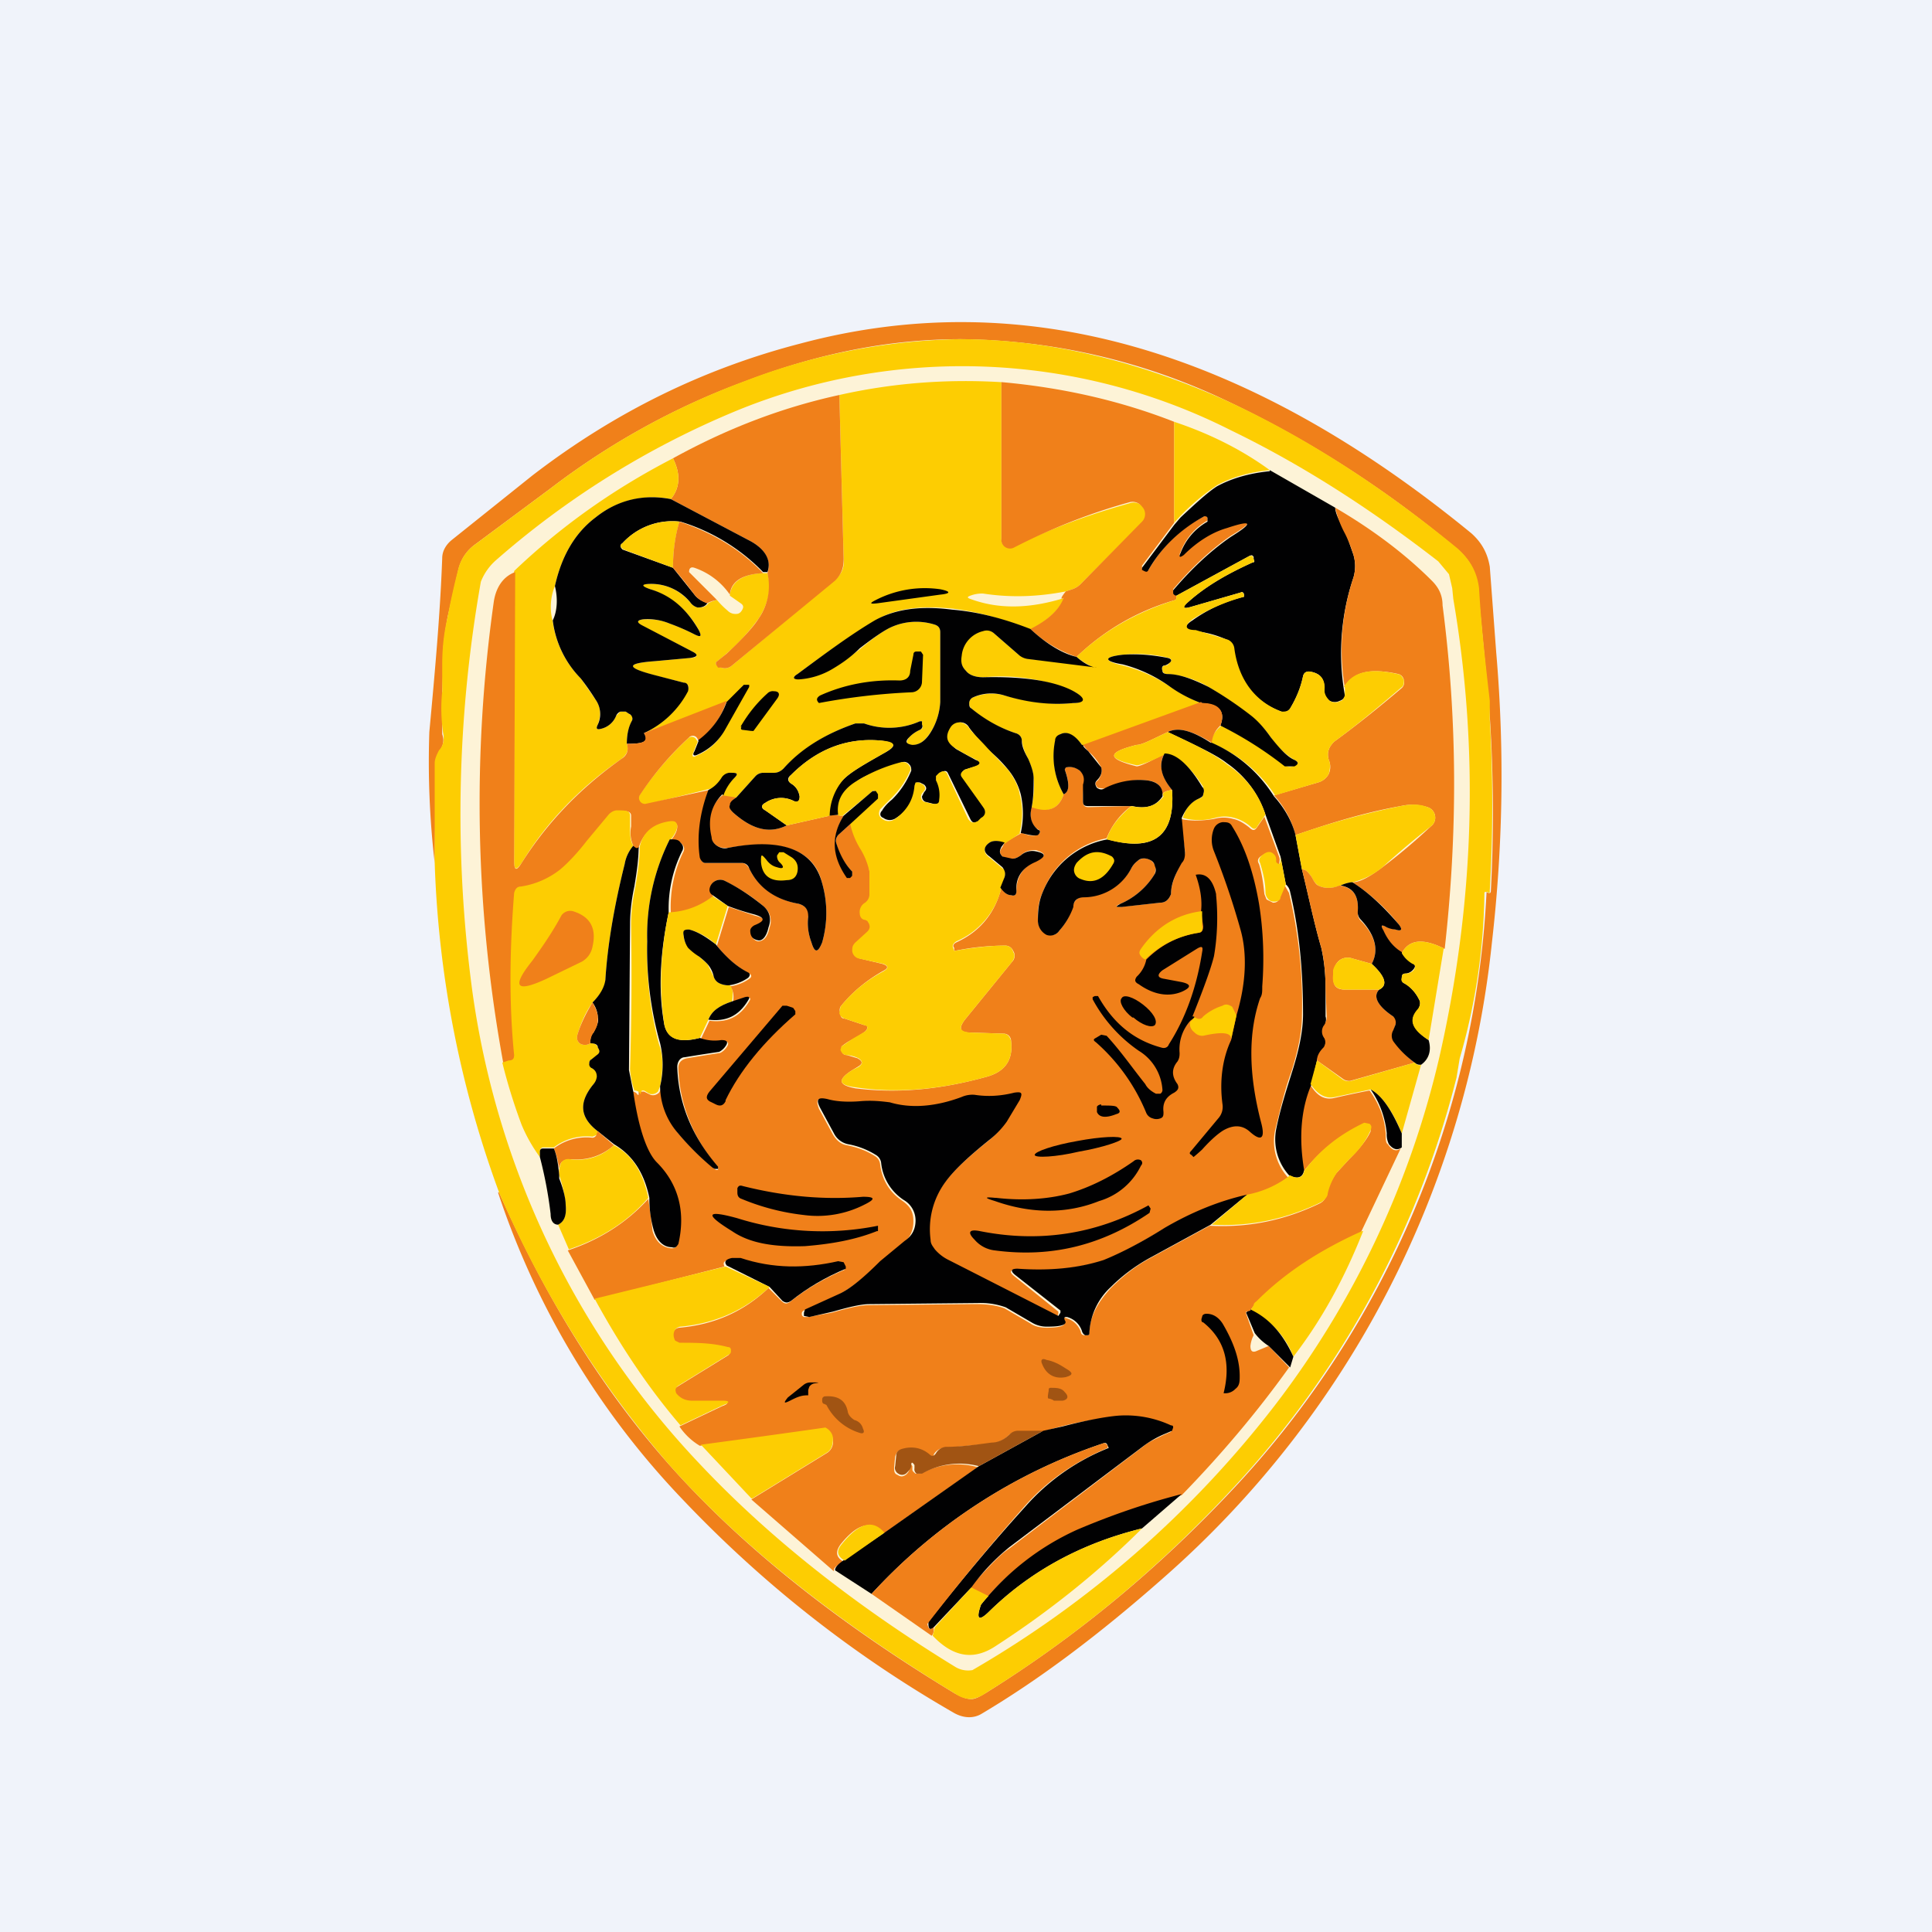
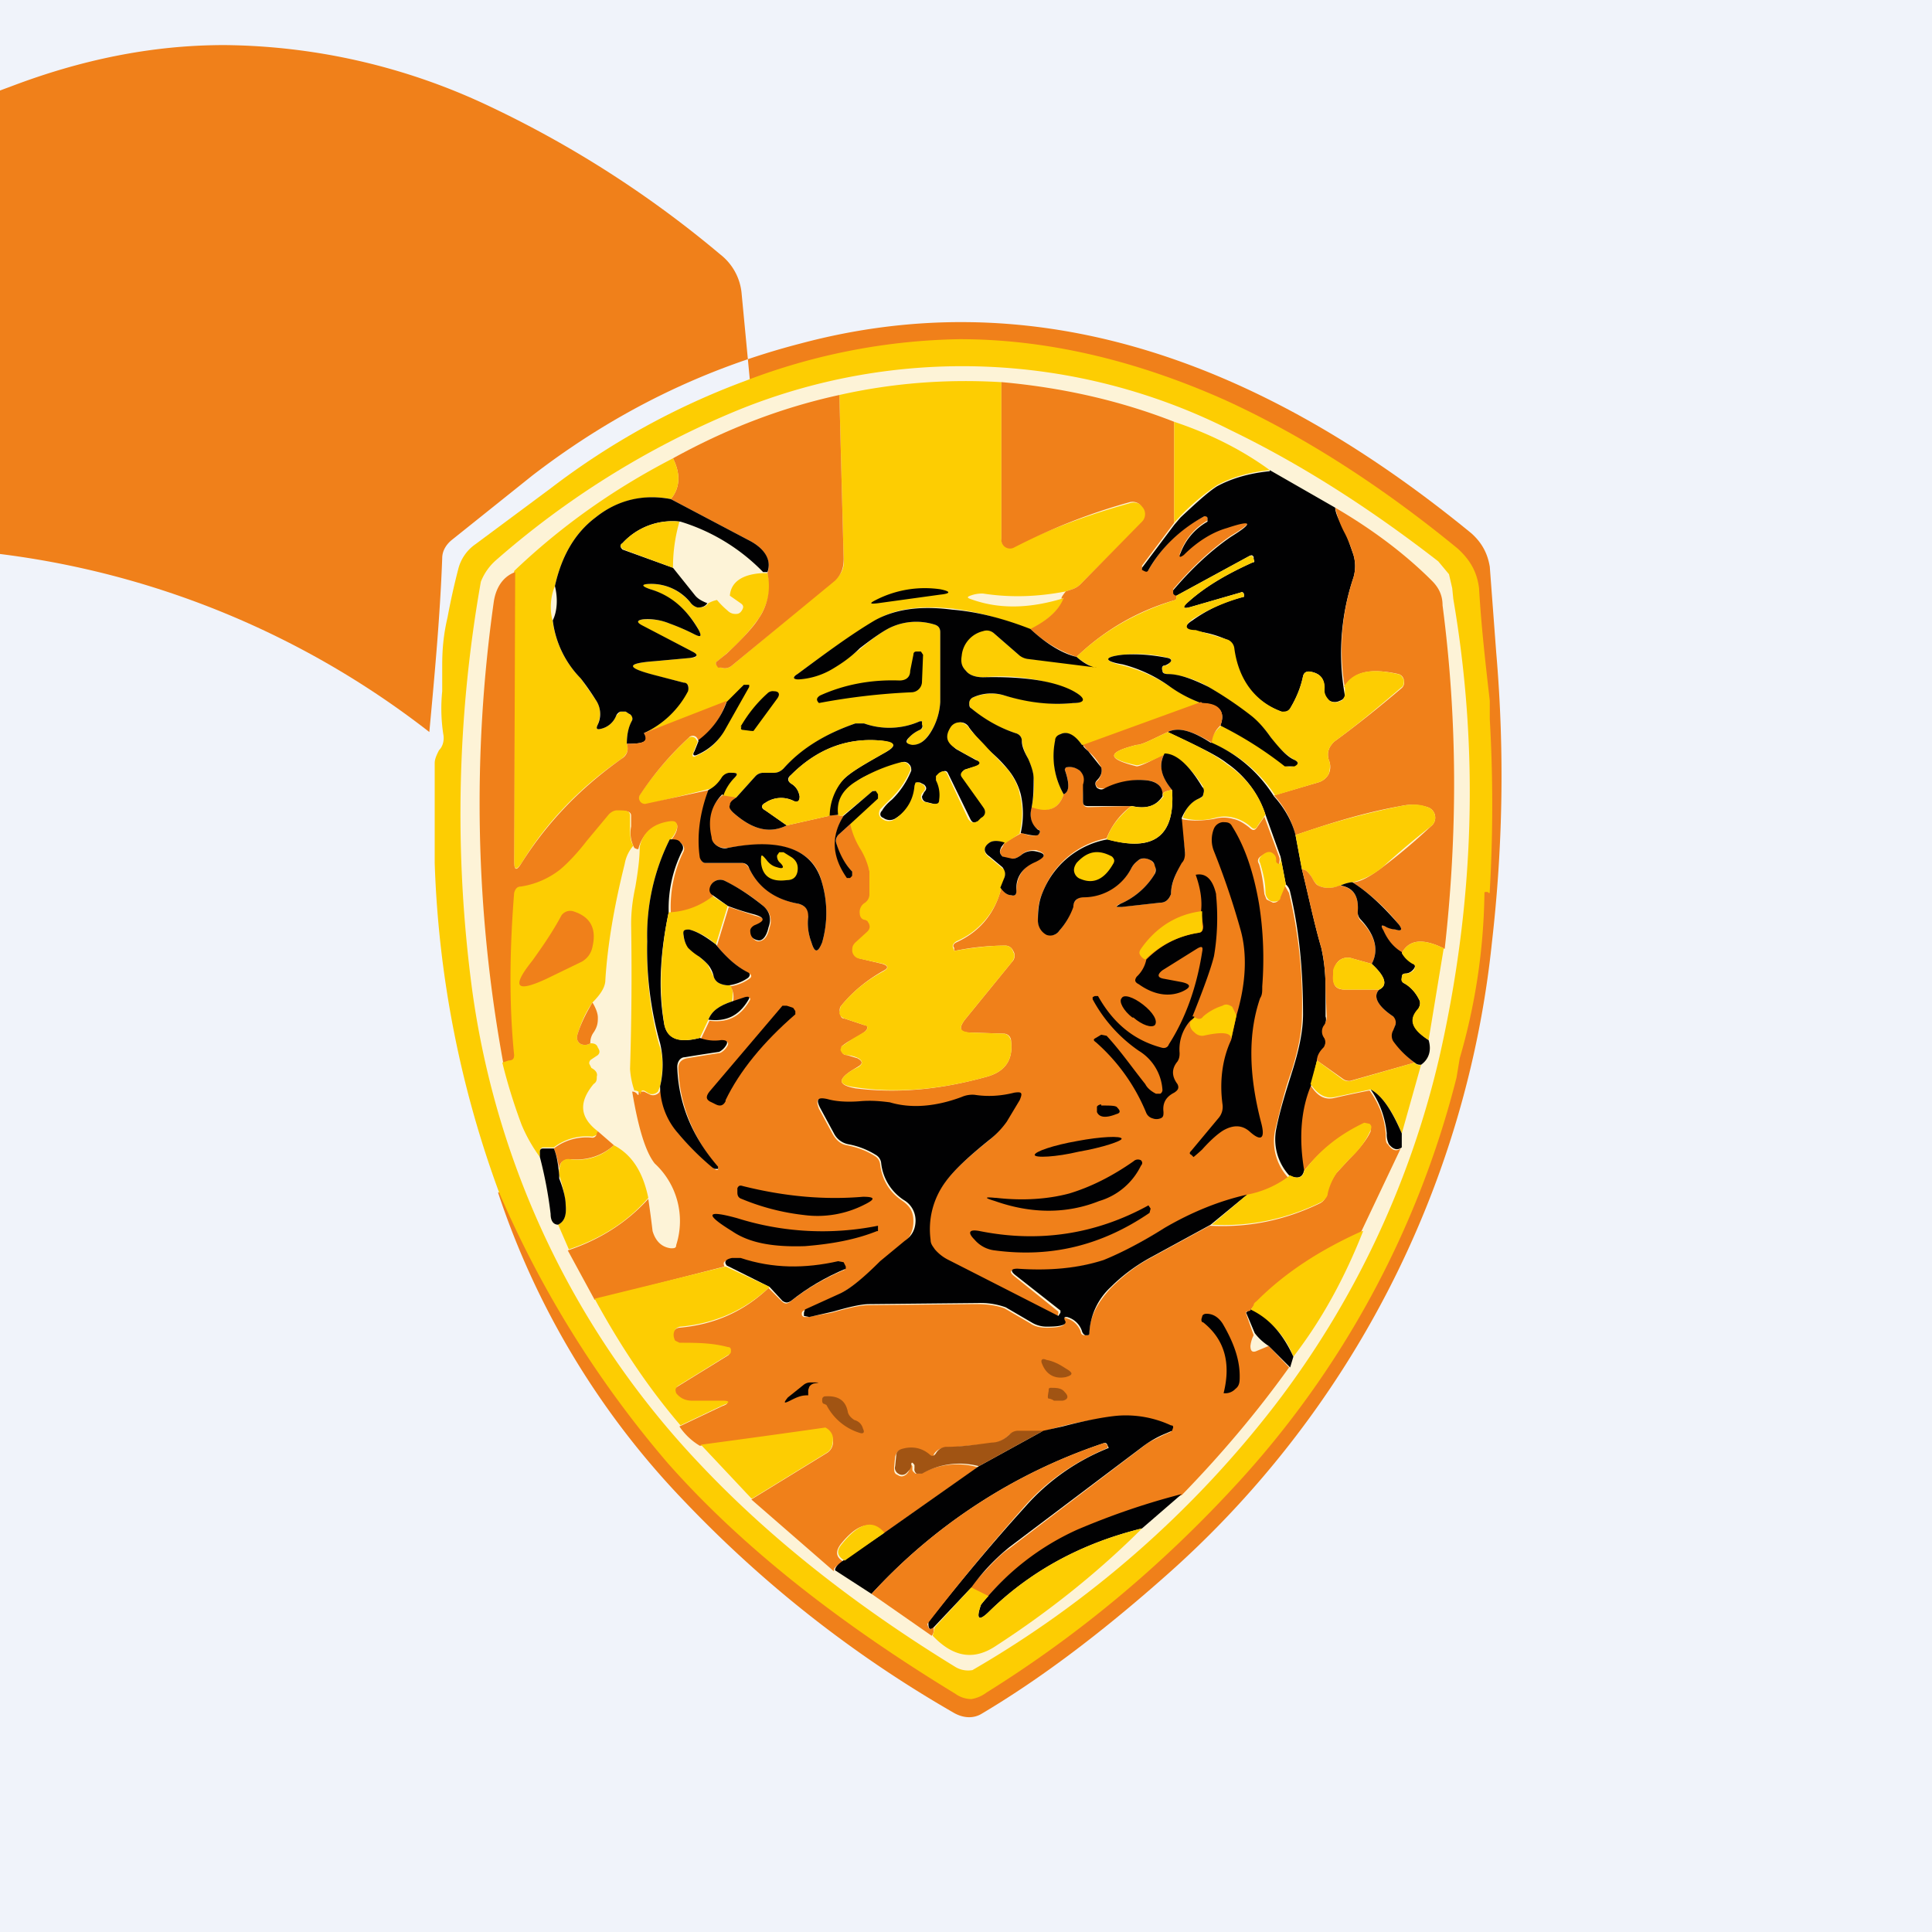
<svg xmlns="http://www.w3.org/2000/svg" width="18" height="18" viewBox="0 0 18 18">
  <path fill="#F0F3FA" d="M0 0h18v18H0z" />
-   <path d="M4.65 11.11c.44 1 .97 1.84 1.57 2.52.68.77 1.57 1.48 2.68 2.15.06.03.1.05.15.05.04 0 .09-.03.14-.06.85-.53 1.62-1.17 2.32-1.92a8.75 8.75 0 0 0 2.34-5.54c.03.02.04.01.04-.01a13.97 13.97 0 0 0-.02-1.77l-.1-1.05a.52.52 0 0 0-.2-.37 9.94 9.94 0 0 0-2.15-1.38 5.87 5.87 0 0 0-2.47-.57c-.66 0-1.32.13-2 .39-.66.24-1.27.58-1.82 1l-.7.52a.4.4 0 0 0-.16.24l-.1.44c-.03.17-.05.31-.04.45l-.01.24v.4c.02.06.01.1-.02.15a.18.18 0 0 0-.04.12l-.01.93A8.15 8.15 0 0 1 4 6.82c.05-.54.1-1.08.12-1.62 0-.07.04-.13.09-.17l.75-.6c.78-.6 1.61-1 2.5-1.23 2.06-.55 4.14.04 6.25 1.77.1.09.15.19.17.31l.06.8c.08.93.06 1.83-.04 2.7a9.13 9.13 0 0 1-3.06 5.92c-.6.53-1.16.95-1.7 1.27-.07.04-.16.04-.25-.01-.94-.54-1.78-1.2-2.53-1.99a7.58 7.58 0 0 1-1.72-2.86Z" fill="#F0801A" />
+   <path d="M4.65 11.11a8.75 8.75 0 0 0 2.34-5.54c.03.02.04.01.04-.01a13.97 13.97 0 0 0-.02-1.77l-.1-1.05a.52.52 0 0 0-.2-.37 9.94 9.94 0 0 0-2.15-1.38 5.87 5.87 0 0 0-2.47-.57c-.66 0-1.32.13-2 .39-.66.24-1.27.58-1.82 1l-.7.52a.4.4 0 0 0-.16.24l-.1.44c-.03.17-.05.31-.04.45l-.01.24v.4c.02.06.01.1-.02.15a.18.18 0 0 0-.04.12l-.01.93A8.15 8.15 0 0 1 4 6.82c.05-.54.1-1.08.12-1.62 0-.07.04-.13.09-.17l.75-.6c.78-.6 1.61-1 2.5-1.23 2.06-.55 4.14.04 6.25 1.77.1.09.15.19.17.31l.06.8c.08.93.06 1.83-.04 2.7a9.13 9.13 0 0 1-3.06 5.92c-.6.53-1.16.95-1.7 1.27-.07.04-.16.04-.25-.01-.94-.54-1.78-1.2-2.53-1.99a7.58 7.58 0 0 1-1.72-2.86Z" fill="#F0801A" />
  <path d="M4.65 11.11a9.8 9.8 0 0 1-.6-3.07v-.93c0-.04.02-.08.04-.12.04-.04.05-.1.04-.15a1.58 1.58 0 0 1-.01-.4V6.2c0-.14.01-.28.05-.45a6.45 6.45 0 0 1 .1-.45.4.4 0 0 1 .16-.23l.7-.52a6.95 6.95 0 0 1 1.81-1 5.83 5.83 0 0 1 2-.39c.8 0 1.63.19 2.48.57.72.33 1.44.79 2.16 1.38.11.1.18.21.2.37.02.35.06.7.1 1.05v.17a14 14 0 0 1 0 1.6c0 .02 0 .03-.02.01h-.01c-.02 0-.02 0-.02.02a5.74 5.74 0 0 1-.23 1.53l-.03.18a8.75 8.75 0 0 1-2.06 3.8c-.7.76-1.47 1.4-2.32 1.93a.32.32 0 0 1-.14.06.26.26 0 0 1-.15-.05c-1.1-.67-2-1.38-2.68-2.15a9.82 9.82 0 0 1-1.57-2.52Z" fill="#FDCD02" />
  <path d="M8.9 15.53c-.93-.57-1.73-1.2-2.38-1.89A7.99 7.99 0 0 1 4.4 9.23a12.4 12.4 0 0 1 .08-3.81.52.52 0 0 1 .14-.2 8.09 8.09 0 0 1 2.21-1.38 5.54 5.54 0 0 1 4.64.17c.62.3 1.26.7 1.93 1.22l.1.12.03.13.01.1c.24 1.4.2 2.82-.13 4.27a8.47 8.47 0 0 1-1.53 3.24 9.69 9.69 0 0 1-2.82 2.47.23.23 0 0 1-.16-.03Z" fill="#FDF3D7" />
  <path d="M9.33 3.56v1.46c0 .03.01.06.04.07.02.02.05.02.08 0 .35-.17.71-.3 1.07-.4.05-.02.1 0 .13.03a.1.1 0 0 1 0 .14l-.58.58a.2.2 0 0 1-.08.05l-.06.02c-.26.05-.51.06-.77.02a.3.3 0 0 0-.12.02c-.03.01-.03.02 0 .03.27.1.56.09.88-.01-.05.11-.16.21-.32.3-.24-.1-.48-.17-.73-.2-.3-.03-.54 0-.71.11-.22.13-.46.3-.73.5-.05.03-.04.04.01.04a.7.7 0 0 0 .32-.1c.06-.02.14-.09.25-.17.13-.11.23-.18.3-.21a.57.57 0 0 1 .4-.02c.03.01.05.03.05.07v.65a.6.6 0 0 1-.07.25c-.06.1-.12.16-.2.15-.05 0-.05-.03-.02-.07a.31.31 0 0 1 .1-.07c.03-.01.03-.03.02-.05v-.03h-.02a.7.7 0 0 1-.52.02h-.08c-.29.1-.5.24-.67.42a.12.12 0 0 1-.1.04h-.08a.1.1 0 0 0-.08.03l-.18.2c-.05 0-.09 0-.13-.02a.44.44 0 0 1 .11-.16c.04-.04.03-.05-.02-.05a.2.2 0 0 0-.03 0 .1.1 0 0 0-.06.05c-.05.06-.09.1-.12.1L6 7.5c-.02 0-.04 0-.05-.03a.05.05 0 0 1 0-.05c.14-.21.3-.39.46-.54.02-.02.05-.02.07 0l.02.03-.04.1c-.02.04 0 .05.03.03.1-.04.2-.12.26-.24a14 14 0 0 1 .22-.4l-.02-.02-.03.01a.65.65 0 0 1-.16.16L6 6.83c.2-.1.34-.24.4-.4.03-.03.01-.06-.03-.07l-.28-.07c-.26-.07-.26-.11.01-.13l.33-.03c.07 0 .08-.03.02-.06l-.47-.24c-.05-.03-.05-.05.01-.06.08 0 .16 0 .25.04a2 2 0 0 1 .23.1c.06.03.07.02.04-.04a.8.8 0 0 0-.45-.38c-.1-.03-.1-.05 0-.05.15 0 .27.06.37.17.02.03.04.04.07.05.04 0 .07 0 .1-.04a.27.27 0 0 1 .08-.03.8.8 0 0 0 .1.1.1.1 0 0 0 .07.03c.02 0 .04 0 .06-.03.02-.03.02-.05-.01-.07l-.1-.07c.01-.13.12-.2.3-.21h.05c.04.14.01.28-.08.42a1.93 1.93 0 0 1-.4.41v.02l.02.02.03.01a.1.1 0 0 0 .1-.02l.96-.8c.06-.05.09-.11.08-.2l-.04-1.52c.49-.11.99-.15 1.5-.12Z" fill="#FDCD02" />
  <path d="M9.33 3.56c.56.05 1.1.17 1.61.37v.94l-.3.4v.03l.02.01h.04c.13-.22.3-.39.52-.5h.03v.04a.56.56 0 0 0-.25.29c-.02.04-.01.05.03.02.12-.12.26-.2.4-.25.24-.08.26-.05.04.08-.19.13-.37.3-.54.5v.04l.03.02v.03l-.01.01c-.35.1-.66.28-.92.53a1.16 1.16 0 0 1-.43-.26c.16-.08.27-.18.31-.29-.03.02-.03 0 .02-.06l.06-.02a.2.2 0 0 0 .08-.05l.57-.58a.1.1 0 0 0 0-.14.11.11 0 0 0-.12-.04c-.36.1-.72.24-1.07.42a.08.08 0 0 1-.08 0 .08.08 0 0 1-.04-.08V3.56ZM7.82 3.68l.04 1.53c0 .08-.02.14-.08.2l-.96.79a.1.1 0 0 1-.1.02h-.03l-.02-.03v-.02l.1-.08c.15-.14.25-.25.3-.33a.53.53 0 0 0 .08-.42c.04-.12-.02-.23-.18-.31l-.72-.38c.09-.11.09-.24.02-.38.49-.27 1-.47 1.55-.59Z" fill="#F0801A" />
  <path d="M10.94 3.93c.33.11.63.26.89.45-.2.02-.36.07-.49.14a2.06 2.06 0 0 0-.4.35v-.94ZM6.27 4.27c.07.14.07.27-.02.38a.85.85 0 0 0-.7.17c-.2.15-.32.37-.38.64a.51.51 0 0 0-.02.33.93.93 0 0 0 .26.53l.14.2c.05.07.05.14.02.23-.02.04-.01.05.03.04a.2.2 0 0 0 .14-.12l.04-.04h.05l.03.02.03.02v.04a.45.45 0 0 0-.05.22c.02.06 0 .1-.05.14-.38.26-.7.59-.93.97-.05.07-.07.07-.07-.02v-2.7c.42-.4.9-.75 1.48-1.05Z" fill="#FDCD02" />
  <path d="m11.83 4.38.61.35c0 .05.04.13.1.24l.07.2c.02.07.02.14 0 .21a2.21 2.21 0 0 0-.08 1.1c0 .02-.02.04-.05.05a.1.1 0 0 1-.09 0 .1.1 0 0 1-.05-.1c0-.1-.03-.15-.12-.17-.04-.01-.07 0-.08.04-.02.1-.06.2-.12.3-.02.03-.05.04-.08.03-.25-.09-.4-.28-.45-.59a.1.1 0 0 0-.06-.08.92.92 0 0 0-.3-.08c-.1-.01-.1-.05-.02-.1a1.37 1.37 0 0 1 .48-.22v-.02c0-.02-.02-.03-.03-.02l-.45.13c-.1.03-.1.01-.03-.05.17-.15.37-.26.59-.36.02 0 .02-.01.01-.03v-.02c-.01-.02-.02-.02-.04-.01l-.68.37a.04.04 0 0 1-.03-.02V5.5c.17-.2.35-.37.54-.5.21-.13.2-.16-.04-.08-.14.04-.28.13-.4.25-.04.03-.05.02-.03-.02a.56.56 0 0 1 .25-.29v-.03c0-.02-.02-.02-.03-.02-.22.12-.4.29-.52.5-.01.02-.02.02-.04.01l-.02-.01v-.02l.3-.4.06-.07c.15-.14.26-.24.34-.29.13-.07.29-.12.49-.14ZM6.25 4.65l.72.38c.16.08.22.19.18.3h-.04a1.81 1.81 0 0 0-.77-.47.63.63 0 0 0-.54.2c-.03.02-.02.04 0 .06l.47.17.2.25c.03.04.07.06.12.08-.02.03-.05.04-.09.04a.12.12 0 0 1-.07-.05.47.47 0 0 0-.36-.17c-.1 0-.1.02-.01.05.2.06.34.19.45.38.03.06.02.07-.04.04a2 2 0 0 0-.23-.1.54.54 0 0 0-.25-.04c-.06.01-.06.03 0 .06l.46.24c.06.03.05.05-.02.06l-.33.03c-.27.02-.27.06 0 .13l.27.07c.04 0 .05.04.04.08a.87.87 0 0 1-.41.39c.05.08 0 .1-.16.1 0-.07.01-.15.05-.22a.05.05 0 0 0-.03-.06l-.03-.02h-.05a.07.07 0 0 0-.04.04.2.2 0 0 1-.14.12c-.04.01-.05 0-.03-.04a.23.23 0 0 0-.02-.23 2.48 2.48 0 0 0-.14-.2.93.93 0 0 1-.26-.54c.04-.08.05-.2.02-.32.06-.27.18-.49.38-.64.2-.16.44-.22.7-.17Z" fill="#010102" />
  <path d="M12.44 4.73c.36.21.66.44.9.68.06.06.1.13.1.23.14 1.07.14 2.13.02 3.2-.2-.1-.33-.09-.4.04a.54.54 0 0 1-.17-.2c-.03-.06-.02-.07.03-.04l.08.02c.06.02.07 0 .03-.05a1.76 1.76 0 0 0-.43-.39c.07 0 .16-.05.28-.14a5.4 5.4 0 0 0 .45-.38.1.1 0 0 0 .04-.1.1.1 0 0 0-.07-.08.47.47 0 0 0-.25-.01c-.34.06-.66.16-.98.27a.87.87 0 0 0-.2-.37l.41-.12a.16.16 0 0 0 .1-.08.16.16 0 0 0 0-.13c-.02-.07 0-.12.05-.17.22-.16.43-.33.63-.5a.07.07 0 0 0 .02-.07.07.07 0 0 0-.05-.06c-.27-.06-.43-.02-.5.13-.06-.35-.03-.7.08-1.03a.37.37 0 0 0 0-.21 1.21 1.21 0 0 0-.08-.2.95.95 0 0 1-.09-.24Z" fill="#F0801A" />
  <path d="M6.33 4.86c-.04.14-.06.28-.06.43l-.46-.17c-.03-.02-.04-.04-.01-.06a.63.63 0 0 1 .53-.2Z" fill="#FDCD02" />
-   <path d="M6.33 4.86c.3.1.56.25.78.48-.2.01-.3.08-.31.2a.66.66 0 0 0-.33-.25c-.03-.01-.05 0-.05.04l.14.14.12.12a.27.27 0 0 0-.09.03.23.23 0 0 1-.12-.08 4.2 4.2 0 0 0-.2-.25c0-.15.02-.3.06-.43Z" fill="#F0801A" />
  <path d="M12.52 6.4c.08-.14.24-.18.5-.12.03 0 .05.03.06.06 0 .03 0 .05-.03.07-.2.17-.4.34-.62.5-.05.05-.07.1-.05.17.02.04.01.09 0 .13a.16.16 0 0 1-.1.08l-.4.12a1.29 1.29 0 0 0-.6-.49c.01-.06.04-.11.1-.16.17.08.37.2.6.37.02.02.05.02.08 0 .04-.01.04-.03 0-.05a.73.73 0 0 1-.22-.21.89.89 0 0 0-.23-.23 3.5 3.5 0 0 0-.35-.24.85.85 0 0 0-.38-.12c-.03 0-.04-.01-.05-.03-.01-.03 0-.04.02-.05.02 0 .03 0 .04-.02.03-.02.03-.04 0-.05a1.22 1.22 0 0 0-.43-.03c-.18.02-.18.06 0 .1a1.41 1.41 0 0 1 .43.19c.12.08.22.13.3.16l-1.1.4c-.08-.1-.15-.14-.21-.11a.09.09 0 0 0-.05.07c-.03.19 0 .35.08.49-.04.13-.14.18-.3.13.02-.1.03-.2.02-.28 0-.05-.02-.1-.05-.18a.5.5 0 0 1-.06-.17c0-.03-.02-.06-.06-.07-.15-.05-.29-.12-.41-.23a.06.06 0 0 1-.02-.05c0-.02.01-.04.03-.05.1-.04.2-.05.3-.02.23.06.44.09.64.07.1 0 .11-.04.02-.1a1.7 1.7 0 0 0-.86-.14c-.07 0-.13-.02-.16-.06a.17.17 0 0 1-.05-.14c0-.05.02-.1.06-.14.04-.05.1-.08.15-.1a.1.1 0 0 1 .1.03l.23.2.1.04a33.6 33.6 0 0 1 .64.07h-.01c-.04.01-.1-.02-.19-.09.26-.25.57-.42.92-.53l.01-.01v-.03l.68-.37h.03l.01.03c.01.02 0 .03-.01.03-.22.1-.42.21-.59.36-.07.06-.06.08.03.05l.45-.13c.01-.01.02 0 .03.02v.02c-.18.05-.34.12-.48.21-.08.06-.07.1.03.1l.3.09a.1.1 0 0 1 .06.08c.04.3.2.5.44.59.03 0 .06 0 .08-.03.06-.1.1-.2.12-.3.01-.04.04-.05.08-.04.09.02.13.08.12.17 0 .04.02.07.05.1a.1.1 0 0 0 .1 0c.02 0 .03-.03.04-.05V6.4Z" fill="#FDCD02" />
  <path d="m4.8 5.32-.01 2.7c0 .09.02.1.07.02.24-.38.55-.7.93-.97.05-.03.07-.08.05-.14.16 0 .2-.02.16-.1l.77-.3a.76.76 0 0 1-.26.37l-.02-.03c-.02-.02-.05-.02-.07 0a2.9 2.9 0 0 0-.46.54.05.05 0 0 0 0 .05c.01.02.03.03.05.03l.6-.13a1.2 1.2 0 0 0-.08.63c0 .03.02.05.04.05h.34c.03 0 .05.02.07.05.08.17.24.29.46.33.07.02.1.06.09.12-.01.08 0 .16.03.24.03.1.06.1.1 0a1 1 0 0 0 0-.55c-.07-.31-.37-.42-.88-.33-.03 0-.07 0-.1-.02a.13.13 0 0 1-.06-.09c-.03-.16 0-.29.11-.38l.13.02c-.03.02-.05.04-.06.07 0 .02 0 .04.03.07.18.16.34.2.5.12l.4-.09a.16.16 0 0 1 .1 0h.03c-.12.2-.1.38.03.57h.03l.02-.01v-.04a.56.56 0 0 1-.15-.27c0-.03 0-.06.03-.08l.11-.1c0 .06.04.14.1.23.04.1.07.16.07.22.01.07.02.14.01.22a.1.1 0 0 1-.04.08.1.1 0 0 0-.05.1c0 .02.02.04.05.05 0 0 .02 0 .02.02.03.03.03.06 0 .09l-.11.1a.08.08 0 0 0-.03.08c0 .04.03.06.06.07l.21.05c.06.02.06.04 0 .07-.14.08-.28.19-.39.33a.07.07 0 0 0 0 .06c0 .03.01.05.04.05l.18.06c.04 0 .04.03.01.06a.79.79 0 0 1-.11.07.48.48 0 0 0-.11.07v.03c0 .03.02.05.05.05l.1.03c.05.03.05.05 0 .08l-.05.03c-.14.09-.13.14.03.17.4.05.8.01 1.23-.11.17-.05.24-.16.22-.33 0-.04-.03-.07-.07-.07l-.31-.01c-.1 0-.11-.04-.05-.12l.44-.54a.08.08 0 0 0 .01-.1.08.08 0 0 0-.08-.05 2.38 2.38 0 0 0-.47.05v-.03c-.02-.02 0-.04.02-.05.22-.1.36-.27.42-.51.02.04.05.07.09.07.03.01.05 0 .05-.04 0-.13.06-.22.18-.28.1-.04.1-.07 0-.1-.06 0-.1.01-.14.05a.14.14 0 0 1-.08.03c-.03 0-.06 0-.09-.02-.03-.03-.03-.05 0-.09l.02-.04.16-.09c.07.03.12.03.14.02.04-.02.04-.04 0-.06-.05-.04-.07-.1-.05-.2.16.06.26.01.3-.12.05-.02.06-.1.01-.23l.01-.02c.05-.01.1 0 .13.03.04.03.05.07.04.13a.86.86 0 0 0-.01.15c0 .04.01.06.05.06l.4-.01a.68.68 0 0 0-.23.3.8.8 0 0 0-.59.49.54.54 0 0 0-.05.27c0 .06.03.1.08.13a.1.1 0 0 0 .07.01.1.1 0 0 0 .05-.04c.06-.07.1-.14.12-.22.02-.06.05-.09.11-.1a.5.5 0 0 0 .44-.26.2.2 0 0 1 .06-.07c.04-.03.08-.03.13 0l.04.05-.01.07a.7.7 0 0 1-.32.28c-.05.02-.05.03 0 .03l.37-.04c.05 0 .08-.03.1-.08 0-.1.05-.2.1-.3a.16.16 0 0 0 .03-.1L11 7.63c.09.02.19.02.31 0a.33.33 0 0 1 .18 0c.05.01.1.04.15.08.03.03.05.03.07 0l.07-.1.14.38a.1.1 0 0 1 0 .04c0 .03-.02.04-.04.01v-.01c0-.02 0-.04-.02-.06-.03-.03-.06-.03-.1 0-.04.02-.05.05-.03.08.03.1.04.19.05.28l.02.05.06.03c.03 0 .05-.01.06-.04l.05-.12.04.07c.09.38.13.76.12 1.14 0 .16-.04.34-.1.53-.06.16-.1.34-.15.54a.5.5 0 0 0 .12.44.94.94 0 0 1-.39.17c-.27.06-.53.17-.77.31-.28.17-.46.26-.57.3-.25.07-.52.1-.8.08-.06 0-.07.02-.02.06l.41.33v.02l-.01.03h-.03l-1-.52a.4.4 0 0 1-.12-.1.16.16 0 0 1-.04-.09.74.74 0 0 1 .14-.54c.08-.11.22-.24.42-.4a.8.8 0 0 0 .15-.17 2.56 2.56 0 0 0 .12-.2c.03-.05.02-.07-.05-.06-.12.03-.24.04-.37.02-.04 0-.08 0-.12.02-.24.09-.46.1-.67.05a.88.88 0 0 0-.28-.01.81.81 0 0 1-.3-.02c-.09-.03-.1 0-.07.08l.13.24c.03.05.07.09.13.1.1.02.18.05.26.1a.1.1 0 0 1 .05.08c.02.15.09.26.21.34.07.05.1.1.1.19 0 .08-.03.15-.09.2l-.23.19a1.8 1.8 0 0 1-.37.29l-.33.15a.03.03 0 0 0-.02.03c0 .01 0 .02.02.03h.04l.22-.04c.14-.04.26-.07.34-.07l1-.01c.1 0 .19.01.27.04l.24.14c.04.03.1.04.15.04.13 0 .19-.02.16-.06-.01-.03 0-.04.02-.03a.2.2 0 0 1 .14.13c0 .02.02.03.03.03h.02c.02 0 .03 0 .03-.02 0-.14.07-.28.2-.42.1-.1.22-.2.37-.28l.55-.3c.36.02.7-.05 1.03-.21a.12.12 0 0 0 .06-.08.55.55 0 0 1 .09-.2l.12-.13c.1-.1.17-.19.2-.26 0-.03 0-.04-.02-.06-.02-.01-.03-.02-.05 0-.23.1-.41.25-.56.44-.05-.3-.03-.58.07-.81.06.1.13.14.22.12a9 9 0 0 1 .33-.07c.1.14.14.27.15.4 0 .05 0 .09.02.1.04.06.08.07.12.04l-.37.78a3.33 3.33 0 0 0-1.01.7l-.03.04h-.03v.02l.07.2a.28.28 0 0 0-.03.1c0 .05.02.06.05.05l.12-.05.19.2c-.3.42-.64.82-1 1.19-.4.1-.72.22-.97.34-.36.17-.64.37-.84.61l-.16-.08.05-.07c.13-.14.23-.25.31-.3l1.26-.96c.03-.03.1-.06.18-.1l.07-.03.01-.03-.01-.02a1 1 0 0 0-.5-.09 3.35 3.35 0 0 0-.7.14h-.24a.11.11 0 0 0-.07.03.28.28 0 0 1-.17.08l-.43.04a.12.12 0 0 0-.1.06c0 .03-.03.03-.05 0-.07-.05-.15-.07-.26-.04-.03.01-.04.03-.05.06l-.01.1c0 .03 0 .06.03.07.03.02.05.02.08 0a.11.11 0 0 0 .04-.08c0-.03 0-.03.02 0v.03c0 .02.02.03.03.04h.05a.7.7 0 0 1 .53-.06l-.88.62c-.11-.13-.24-.1-.4.1-.05.07-.04.12.03.16-.06.03-.1.06-.09.09l-.77-.67.7-.43a.12.12 0 0 0 .06-.12.12.12 0 0 0-.08-.11 127.93 127.93 0 0 1-1.16.16.6.6 0 0 1-.19-.18l.4-.19c.06-.02.06-.04 0-.04h-.29a.16.16 0 0 1-.14-.07c-.02-.03-.02-.05.01-.07l.47-.29a.04.04 0 0 0 .02-.04c0-.02-.01-.03-.03-.03a2.1 2.1 0 0 0-.45-.04c-.01 0-.03 0-.04-.02a.07.07 0 0 1-.01-.08.07.07 0 0 1 .06-.05c.34-.03.61-.16.83-.37l.12.12c.03.03.05.03.08.01.15-.12.32-.22.51-.3v-.02l-.02-.04a.04.04 0 0 0-.05-.01c-.31.08-.62.07-.9-.02a.17.17 0 0 0-.09 0c-.06 0-.08.02-.06.06l-1.21.31-.25-.46c.3-.1.55-.26.75-.48a10.34 10.34 0 0 1 .04.3c.03.1.09.15.17.16.03 0 .05 0 .05-.03a.73.73 0 0 0-.2-.76c-.08-.1-.15-.31-.21-.67.02 0 .04.01.05.03h.01v-.03H6l.06.03c.03.01.06 0 .08-.02a.12.12 0 0 0 .02-.05c0 .14.05.29.16.43a2.55 2.55 0 0 0 .35.34h.02v-.02c-.24-.29-.36-.6-.37-.93 0-.05.03-.08.08-.09a17.56 17.56 0 0 1 .31-.05.16.16 0 0 0 .05-.04c.04-.05.03-.07-.03-.07a.4.4 0 0 1-.2-.02l.08-.17c.16.02.28-.03.37-.18.02-.03.01-.04-.03-.03l-.12.04c.01-.07 0-.12-.03-.15a.41.41 0 0 0 .18-.07c.03-.02.02-.04 0-.05a.94.94 0 0 1-.3-.26l.11-.36.24.08c.12.03.12.06 0 .1-.01.01-.03.03-.03.05 0 .05.02.08.06.09.05 0 .09-.03.11-.13a.17.17 0 0 0-.05-.19c-.11-.1-.23-.17-.36-.24a.1.1 0 0 0-.1 0 .1.1 0 0 0-.04.1l.03.05a.7.7 0 0 1-.4.15c-.01-.2.03-.4.12-.58.01-.03 0-.05-.02-.07-.02-.02-.05-.03-.1-.03.04-.05.06-.09.06-.13 0-.03-.03-.05-.06-.04-.16.02-.26.1-.3.24 0 .02-.02.01-.04 0a.3.3 0 0 1-.03-.2v-.1c0-.04-.04-.05-.13-.04a.12.12 0 0 0-.06.04c-.06.05-.13.13-.21.24-.1.13-.19.22-.25.27a.78.78 0 0 1-.37.16c-.03 0-.05.02-.05.06a8.32 8.32 0 0 0-.01 1.5c0 .04-.01.06-.05.06l-.06.02a13.4 13.4 0 0 1-.09-4.3c.02-.14.09-.24.2-.28Z" fill="#F0801A" />
  <path d="m8.76 5.54-.58.08c-.08.01-.08 0-.02-.03a1 1 0 0 1 .6-.1c.1.02.1.04 0 .05ZM9.6 5.86c.15.14.3.23.43.26.08.07.15.1.19.1l-.64-.08a.16.16 0 0 1-.09-.04l-.23-.2a.1.1 0 0 0-.1-.02.26.26 0 0 0-.2.23c-.01.06 0 .1.04.14.03.04.09.06.16.06.4-.01.69.04.86.14.1.06.09.1-.02.1-.2.02-.41 0-.64-.07a.41.41 0 0 0-.3.02.06.06 0 0 0-.03.05c0 .02 0 .04.02.05.12.1.26.18.41.23.04.01.06.04.06.07 0 .05.02.1.06.17.03.07.05.13.05.18 0 .09 0 .18-.02.28-.02.08 0 .15.06.2.03.01.02.03 0 .05-.03.01-.08 0-.16-.02a.81.81 0 0 0 0-.36.6.6 0 0 0-.11-.22c-.04-.05-.1-.12-.2-.2a2.43 2.43 0 0 1-.17-.2.09.09 0 0 0-.08-.05.1.1 0 0 0-.08.05c-.06.08-.04.14.04.2l.18.1c.06.02.06.04 0 .06l-.1.03c-.03.02-.04.04-.01.07l.19.29c.03.03.02.07-.02.1l-.03.02c-.04.02-.06.02-.08-.02l-.21-.43c-.01-.02-.03-.02-.05-.01l-.02.01a.05.05 0 0 0-.03.03v.04a.3.3 0 0 1 .03.18c0 .03-.02.05-.06.04l-.08-.02c-.02-.01-.03-.03-.03-.05l.02-.04c.03-.03.02-.05 0-.07l-.04-.02h-.03a.03.03 0 0 0-.01.03c-.01.13-.07.23-.18.3a.1.1 0 0 1-.12 0c-.03-.01-.04-.04-.01-.07.01-.02.04-.06.09-.1a.8.8 0 0 0 .18-.27c0-.02 0-.04-.02-.06a.06.06 0 0 0-.06-.02l-.08.03c-.17.06-.29.1-.36.16-.12.08-.17.18-.15.3l-.1.01c.01-.14.06-.26.14-.34.06-.06.16-.12.3-.2l.07-.04c.13-.07.12-.1-.02-.12-.32-.03-.6.08-.84.32-.04.03-.03.06 0 .08.05.03.07.07.08.12 0 .05-.02.06-.06.04a.26.26 0 0 0-.26.02c-.04.02-.04.05 0 .07l.2.14c-.16.08-.32.04-.5-.12-.03-.03-.04-.05-.03-.07 0-.03.03-.05.06-.07l.18-.2a.1.1 0 0 1 .07-.03h.1c.03 0 .06-.01.09-.04.16-.18.38-.32.67-.42h.08a.7.7 0 0 0 .52-.02h.02v.03c.01.02 0 .04-.02.05a.31.31 0 0 0-.1.07c-.04.04-.03.06.03.07.07 0 .13-.04.19-.15a.6.6 0 0 0 .07-.25v-.65c0-.04-.02-.06-.05-.07a.57.57 0 0 0-.4.02c-.07.03-.17.1-.3.2-.1.1-.2.16-.25.19a.7.7 0 0 1-.32.1c-.05 0-.06-.02-.01-.05.27-.2.5-.37.72-.5.18-.1.41-.14.72-.1.25.02.5.09.73.18Z" fill="#010102" />
  <path d="m8.48 6.25.03-.15c0-.02.01-.03.03-.03h.04l.02.03-.01.25a.1.1 0 0 1-.1.1 6.07 6.07 0 0 0-.86.1c-.03-.03-.02-.05.01-.07.22-.1.47-.15.74-.14.06 0 .1-.03.1-.09ZM11.37 6.76c.05-.13-.01-.2-.18-.21a1.23 1.23 0 0 1-.3-.16 1.31 1.31 0 0 0-.43-.2c-.18-.03-.18-.07 0-.09.13-.01.27 0 .42.03.04.01.04.03.01.05a.09.09 0 0 1-.04.02c-.02 0-.03.02-.02.05 0 .02.02.03.05.03.11 0 .24.05.38.12a3.5 3.5 0 0 1 .4.27c.05.04.11.1.18.2.08.1.15.18.22.21.04.02.04.04 0 .06h-.09a3.46 3.46 0 0 0-.6-.38ZM6.5 6.9a.76.76 0 0 0 .27-.36l.16-.16h.05v.02l-.22.39a.54.54 0 0 1-.26.24c-.04.02-.05 0-.03-.03l.04-.1ZM6.9 6.77c.07-.12.15-.22.25-.31a.07.07 0 0 1 .06-.02c.05 0 .06.03.03.07l-.22.3H7l-.08-.01c-.02 0-.02-.02-.01-.03Z" fill="#010102" />
  <path d="M11.2 6.55c.16 0 .22.08.17.21a.24.24 0 0 0-.08.16c-.18-.11-.31-.15-.41-.1-.15.07-.24.12-.29.12-.28.07-.28.13 0 .2.03 0 .12-.04.26-.12-.06.1-.03.22.07.34-.07.01-.1.03-.09.06 0-.09-.04-.14-.15-.15a.7.7 0 0 0-.38.08l-.07-.01c-.03-.03-.03-.05 0-.07.03-.04.04-.08.03-.12a.5.5 0 0 0-.12-.15 1.1 1.1 0 0 1-.05-.06l1.1-.4Z" fill="#F0801A" />
  <path d="m9.51 7.76-.15.1c-.06-.03-.11-.03-.14-.01-.06.04-.06.1 0 .14l.12.1c.03.02.03.04.02.08l-.03.1a.72.72 0 0 1-.42.5c-.03.02-.04.04-.03.06l.01.03c.17-.03.33-.05.47-.05.04 0 .07.02.08.06.02.03.01.06-.01.09l-.44.54c-.06.08-.05.11.05.12l.3.01c.05 0 .07.03.08.07.02.17-.05.28-.22.33-.43.12-.84.16-1.23.1-.16-.02-.17-.07-.03-.16L8 9.94c.04-.03.04-.05 0-.08a.32.32 0 0 0-.11-.03c-.03 0-.05-.02-.06-.05l.01-.03.1-.07.12-.07c.03-.03.03-.05-.01-.06l-.18-.06a.07.07 0 0 1-.05-.05l.01-.06c.11-.14.25-.25.4-.33.05-.03.05-.05 0-.07L8 8.93a.08.08 0 0 1-.06-.07c0-.03 0-.05.03-.08l.11-.1c.03-.03.03-.06 0-.1l-.02-.01c-.03 0-.05-.03-.05-.06a.1.1 0 0 1 .05-.1.1.1 0 0 0 .04-.07v-.22a.67.67 0 0 0-.09-.22.74.74 0 0 1-.09-.23l.25-.23V7.4l-.02-.02c0-.02-.02-.02-.03 0l-.27.22h-.04c-.02-.13.03-.23.15-.31a1.5 1.5 0 0 1 .44-.19c.02 0 .04 0 .06.02.02.02.03.04.02.06a.8.8 0 0 1-.18.26l-.1.1c-.02.04-.01.07.02.09a.1.1 0 0 0 .12 0c.11-.08.17-.18.18-.31l.01-.03h.03l.04.02c.02.02.03.04 0 .07a.07.07 0 0 0-.02.04c0 .02.01.04.03.05l.08.02c.04 0 .06 0 .06-.04a.3.3 0 0 0-.03-.18v-.04l.03-.03.02-.01c.02-.01.04 0 .05.01l.2.43c.03.04.05.04.09.02l.03-.03c.04-.02.05-.06.02-.1l-.2-.28c-.02-.03 0-.05.03-.07l.09-.03c.06-.02.06-.04 0-.07a1.67 1.67 0 0 1-.18-.1c-.08-.05-.1-.11-.04-.2a.1.1 0 0 1 .08-.04c.03 0 .06.02.08.04.03.05.1.11.18.2l.19.2c.06.08.1.16.11.23.03.11.03.23 0 .36Z" fill="#FDCD02" />
  <path d="M11.29 6.92c.25.11.44.28.58.5.1.11.17.24.2.36l.06.32c.06.24.11.49.18.73.02.09.04.21.04.38v.26c.01.03 0 .06-.01.1a.1.1 0 0 0 0 .1c.02.02.01.05 0 .09a.24.24 0 0 0-.07.12l-.05.22c-.1.23-.12.5-.07.8-.01.07-.06.09-.14.05a.5.5 0 0 1-.12-.43c.04-.2.1-.38.15-.54.06-.19.1-.37.1-.53 0-.38-.03-.76-.12-1.14a.12.12 0 0 0-.04-.07l-.05-.26-.14-.39a.94.94 0 0 0-.36-.48c-.1-.08-.3-.17-.55-.29.1-.05.23-.01.4.1ZM10.09 6.94c0 .02.03.04.05.06l.12.15c.01.04 0 .08-.04.12-.02.02-.02.04 0 .07.03.02.05.02.08 0a.7.7 0 0 1 .38-.07c.1.01.16.06.15.15-.06.09-.15.12-.28.09h-.41c-.04 0-.05-.01-.05-.05v-.15c.02-.06 0-.1-.03-.13-.04-.03-.08-.04-.13-.03l-.01.02c.05.14.04.21-.01.23a.72.72 0 0 1-.08-.5c0-.03.02-.05.05-.06.06-.03.13 0 .2.1Z" fill="#010102" />
  <path d="M10.88 6.82c.26.12.44.21.55.3.18.12.3.28.36.47l-.07.1c-.02.04-.04.04-.07.01a.38.38 0 0 0-.15-.08.33.33 0 0 0-.18 0 .56.56 0 0 1-.3 0c.03-.1.08-.15.15-.18.02 0 .04-.02.04-.04.01-.03 0-.05 0-.07-.13-.2-.25-.3-.36-.3-.14.07-.23.1-.26.1-.28-.06-.28-.12 0-.19.05 0 .14-.05.29-.12ZM7.73 7.6l-.4.09-.2-.14c-.04-.02-.04-.05 0-.07a.26.26 0 0 1 .26-.02c.04.02.06 0 .06-.04a.16.16 0 0 0-.08-.12c-.03-.02-.03-.05 0-.08.24-.24.52-.35.84-.32.14.01.15.05.02.12l-.07.04c-.14.08-.24.14-.3.2a.53.53 0 0 0-.13.34Z" fill="#FDCD02" />
  <path d="m11.01 7.62.03.32c0 .03 0 .07-.03.1-.05.09-.1.18-.1.29-.02.05-.05.08-.1.08l-.36.04c-.06 0-.06 0-.01-.03a.7.7 0 0 0 .32-.28.08.08 0 0 0 0-.07.08.08 0 0 0-.03-.05c-.05-.03-.1-.03-.13 0a.2.2 0 0 0-.06.07.5.5 0 0 1-.44.27c-.06 0-.1.03-.1.09a.66.66 0 0 1-.13.22.1.1 0 0 1-.05.04.1.1 0 0 1-.07 0 .15.15 0 0 1-.08-.14c0-.1.01-.18.05-.27a.8.8 0 0 1 .6-.48c.43.12.63-.03.6-.46-.1-.12-.13-.23-.07-.34.11 0 .23.11.35.31.02.02.02.04.01.07 0 .02-.02.03-.04.04-.07.03-.12.09-.16.18ZM6.73 7.4c-.1.1-.14.23-.1.4 0 .03.02.06.05.08.03.02.07.03.1.02.51-.1.8.02.88.33a1 1 0 0 1 0 .55c-.04.1-.07.1-.1 0-.03-.08-.04-.16-.03-.24 0-.06-.02-.1-.09-.12-.23-.04-.38-.16-.46-.33a.07.07 0 0 0-.07-.05h-.34c-.02 0-.04-.02-.05-.05-.03-.2 0-.42.08-.63.04-.02.08-.05.12-.11a.1.1 0 0 1 .07-.05.2.2 0 0 1 .03 0c.05 0 .06.01.02.05a.44.44 0 0 0-.1.16Z" fill="#010102" />
  <path d="M10.92 7.36c.03.43-.17.58-.61.46.03-.1.1-.2.23-.31.14.03.23 0 .3-.09-.02-.03.01-.05.08-.06Z" fill="#FDCD02" />
  <path d="m7.93 7.67-.11.1a.08.08 0 0 0-.03.08c.03.1.08.2.15.27v.04l-.02.02h-.03c-.14-.2-.15-.39-.03-.58l.27-.23h.03l.02.03v.04l-.25.23Z" fill="#010102" />
  <path d="M12.6 8.22a.33.33 0 0 0-.11.03c-.08.03-.15.03-.21 0a.2.2 0 0 1-.06-.08c-.03-.04-.05-.07-.09-.07l-.06-.32c.31-.11.64-.2.98-.27.1-.02.18-.02.25.01a.1.1 0 0 1 .07.08.1.1 0 0 1-.04.1 7.4 7.4 0 0 0-.45.38.68.68 0 0 1-.28.14ZM5.9 7.88a.35.35 0 0 0-.08.17c-.1.4-.16.76-.18 1.08 0 .07-.05.14-.12.21-.07.1-.11.2-.14.3-.01.04 0 .06.02.08.03.02.07.02.1 0 .04 0 .06.01.07.04.02.03.02.05 0 .07l-.06.04a.04.04 0 0 0-.02.04l.02.04c.04.02.06.05.05.08 0 .03 0 .05-.03.07-.14.17-.13.31.04.44v.03l-.05.02a.5.5 0 0 0-.36.1h-.1c-.02 0-.03.02-.03.04v.05a1.45 1.45 0 0 1-.17-.3 5.21 5.21 0 0 1-.18-.58l.06-.02c.04 0 .05-.02.05-.05-.05-.5-.04-1 0-1.51.01-.04.03-.06.06-.06a.78.78 0 0 0 .37-.16c.06-.05.15-.14.25-.27l.2-.24a.12.12 0 0 1 .07-.04c.09 0 .13 0 .13.05v.1c0 .07 0 .13.03.18ZM6.24 7.82a2 2 0 0 0-.21.95c-.01.34.03.66.11.96.04.1.04.23.01.39l-.02.05c-.02.02-.05.03-.08.02L6 10.16h-.02l-.01.02c0 .02 0 .02-.01 0a.07.07 0 0 0-.05-.02.79.79 0 0 1-.04-.2 28 28 0 0 0 .01-1.35c0-.1.01-.21.04-.35.02-.12.04-.25.04-.37.03-.14.13-.22.29-.24.03 0 .05 0 .06.04 0 .04-.02.08-.06.13Z" fill="#FDCD02" />
  <path d="M11.76 9.2c0 .04 0 .07-.02.1-.11.32-.11.7.01 1.16.04.15 0 .18-.11.08-.07-.06-.15-.06-.24-.01-.05.03-.12.09-.2.18a1.91 1.91 0 0 1-.08.07l-.02-.02c-.02-.01-.02-.02 0-.04l.25-.3a.16.16 0 0 0 .04-.13c-.03-.22 0-.43.08-.6l.05-.23c.09-.3.1-.57.04-.79a7.19 7.19 0 0 0-.25-.74.28.28 0 0 1 0-.21.1.1 0 0 1 .08-.06c.04 0 .07 0 .09.04.12.19.2.43.25.72.04.25.05.51.03.77ZM6.24 7.82c.05 0 .08 0 .1.03.02.02.03.04.02.07a1.2 1.2 0 0 0-.13.58c-.08.38-.1.73-.04 1.05.03.13.14.17.33.12a.4.4 0 0 0 .2.02c.06 0 .07.02.03.07a.16.16 0 0 1-.05.04 17.58 17.58 0 0 0-.32.05c-.04 0-.07.04-.07.09.01.33.13.64.38.93v.02h-.03l-.02-.01a2.55 2.55 0 0 1-.33-.33.67.67 0 0 1-.16-.43.86.86 0 0 0 0-.4 3.2 3.2 0 0 1-.12-.95 2 2 0 0 1 .21-.95ZM9.36 7.85l-.03.04c-.02.04-.02.06.01.09l.09.02c.03 0 .05-.01.08-.03a.16.16 0 0 1 .13-.04c.11.02.11.05.01.1-.12.05-.19.14-.18.27 0 .04-.02.05-.05.04-.04 0-.07-.03-.1-.07l.04-.1c.01-.04 0-.06-.02-.09l-.12-.1c-.06-.04-.06-.09 0-.13.03-.02.08-.02.14 0Z" fill="#010102" />
-   <path d="M5.9 7.88c.02.02.04.03.05.01 0 .12-.02.25-.04.37-.03.14-.04.26-.04.35l-.01 1.36.04.2c.05.35.13.57.22.66.2.2.27.46.2.76-.02.03-.03.04-.06.03-.08 0-.14-.06-.17-.16a1.08 1.08 0 0 1-.04-.3c-.05-.24-.16-.4-.33-.5l-.15-.12c-.17-.13-.18-.27-.04-.44a.12.12 0 0 0 .03-.07c0-.03-.01-.06-.05-.08a.04.04 0 0 1-.02-.04c0-.01 0-.03.02-.04l.05-.04c.03-.02.03-.04.01-.07 0-.03-.03-.04-.07-.04 0-.03 0-.07.03-.1.03-.06.05-.1.04-.14a.25.25 0 0 0-.05-.14c.07-.07.11-.14.12-.21.02-.32.08-.68.18-1.08a.35.35 0 0 1 .08-.17Z" fill="#010102" />
  <path d="M10.37 8.05c-.08.14-.18.19-.3.14a.09.09 0 0 1-.06-.06c-.01-.03 0-.06.02-.09.1-.11.2-.13.33-.06.02.02.03.04.01.07ZM11.93 7.98l.05.26-.05.12c0 .03-.03.04-.06.04a.07.07 0 0 1-.06-.03.1.1 0 0 1-.02-.05c0-.1-.02-.18-.05-.28-.02-.03 0-.06.03-.08.04-.03.07-.03.1 0 .02.02.02.04.02.06v.01c.02.03.04.02.04-.01a.1.1 0 0 0 0-.04ZM7.27 8.04a.08.08 0 0 1-.03-.07l.02-.03h.04l.08.05c.04.03.06.07.05.13-.01.05-.04.08-.1.08-.15.02-.23-.04-.24-.17 0-.07 0-.08.05-.02.03.04.06.06.1.07.06.02.07 0 .03-.04Z" fill="#FDCD02" />
  <path d="M12.13 8.1c.04 0 .06.03.09.07.02.04.04.07.06.08.06.03.13.03.2 0 .13.02.18.1.17.24 0 .03 0 .05.02.08.14.14.18.28.11.41l-.18-.05a.13.13 0 0 0-.11.01.13.13 0 0 0-.06.1v.04c-.02.09.01.14.1.14h.32c-.06.06-.02.15.13.25.03.02.03.05.02.08l-.02.06a.1.1 0 0 0 0 .08c.07.1.13.16.2.21l-.6.17a.1.1 0 0 1-.07-.02l-.24-.17c0-.04.02-.08.06-.12a.08.08 0 0 0 0-.1.1.1 0 0 1 0-.1.14.14 0 0 0 .03-.1l-.01-.25c0-.17-.02-.3-.04-.38-.07-.24-.12-.49-.18-.73Z" fill="#F0801A" />
  <path d="M11.12 9.47c.02 0 .01.01-.03.04a.4.4 0 0 0-.1.3c0 .02 0 .05-.02.08-.05.06-.06.13 0 .21.02.04 0 .06-.03.08-.08.04-.11.1-.1.18 0 .03 0 .05-.03.06a.1.1 0 0 1-.07 0 .09.09 0 0 1-.06-.05 1.77 1.77 0 0 0-.47-.66c-.03-.02-.02-.03 0-.04l.05-.03.05.01c.13.14.24.3.36.45.02.04.06.07.1.09h.04a.04.04 0 0 0 .02-.04.46.46 0 0 0-.22-.36 1.37 1.37 0 0 1-.43-.48v-.02l.02-.01h.03c.14.25.33.41.59.48.03.01.06 0 .07-.03.16-.25.26-.54.31-.86.01-.05 0-.06-.05-.03l-.32.2c-.05.04-.05.07.02.08l.16.03c.09.02.09.05 0 .09-.12.05-.26.03-.4-.07-.04-.02-.04-.04-.02-.07a.3.3 0 0 0 .09-.16c.14-.14.3-.22.49-.25.03 0 .04-.03.04-.06l-.02-.14c.01-.09 0-.2-.05-.34.1-.02.16.05.19.18v.01c.02.2.01.4-.02.57-.03.12-.1.31-.2.56ZM6.78 8.44l-.14-.1c-.02-.01-.03-.03-.03-.05a.1.1 0 0 1 .05-.08.1.1 0 0 1 .1 0c.12.06.24.14.35.23.06.05.08.12.05.2-.02.09-.06.13-.1.12-.05-.01-.07-.04-.07-.09 0-.02.02-.04.04-.05.1-.04.1-.07 0-.1a2.38 2.38 0 0 1-.25-.08ZM12.6 8.22c.16.1.3.24.43.39.04.05.03.07-.03.05a.25.25 0 0 1-.08-.02c-.05-.03-.06-.02-.03.03.04.09.1.16.17.2.02.05.06.08.1.1.03.02.03.04 0 .07a.1.1 0 0 1-.06.03c-.03 0-.04.01-.04.04 0 .02 0 .04.02.05.06.03.11.09.14.15.02.03.01.06-.01.1-.09.09-.05.18.1.28.03.1 0 .18-.07.23-.02 0-.04 0-.06-.02a.86.86 0 0 1-.2-.2.1.1 0 0 1 0-.1l.02-.05c.01-.03 0-.06-.02-.08-.15-.1-.19-.19-.13-.25.08-.04.06-.12-.07-.24.07-.13.03-.27-.1-.41a.1.1 0 0 1-.03-.08c.01-.14-.04-.22-.16-.24a.33.33 0 0 1 .1-.03Z" fill="#010102" />
  <path d="m6.64 8.35.14.09-.11.36a.58.58 0 0 0-.25-.14c-.04 0-.06.01-.05.06 0 .04.02.08.05.11l.09.08.08.07.06.12c.01.03.03.05.05.06a.2.2 0 0 0 .1.02c.03.03.03.08.02.15-.12.04-.2.1-.22.17l-.08.17c-.2.05-.3.01-.33-.12-.05-.32-.04-.67.04-1.05a.7.7 0 0 0 .41-.15Z" fill="#FDCD02" />
  <path d="M5.09 9.12c-.28.13-.33.08-.13-.17.1-.14.19-.27.27-.42a.1.1 0 0 1 .11-.04c.16.05.22.16.18.33a.2.2 0 0 1-.1.14l-.33.16Z" fill="#F0801A" />
  <path d="M11.2 8.49v.14c.01.03 0 .05-.03.06a.89.89 0 0 0-.5.25.11.11 0 0 1-.03-.02c-.03-.03-.03-.05-.01-.08.14-.2.33-.32.56-.35Z" fill="#FDCD02" />
  <path d="M6.67 8.8c.08.1.18.2.3.26.02.01.02.03 0 .05a.41.41 0 0 1-.18.07.2.2 0 0 1-.09-.02.1.1 0 0 1-.05-.06.26.26 0 0 0-.06-.12.68.68 0 0 0-.08-.07.54.54 0 0 1-.1-.08.24.24 0 0 1-.04-.11c-.01-.05 0-.06.05-.06.08.02.16.07.25.14Z" fill="#010102" />
  <path d="m13.45 8.84-.14.85c-.16-.1-.19-.19-.1-.29a.08.08 0 0 0 .01-.09.35.35 0 0 0-.14-.15c-.02-.01-.03-.03-.02-.05 0-.03.01-.04.04-.04a.1.1 0 0 0 .07-.03c.02-.03.02-.05-.01-.06a.27.27 0 0 1-.1-.1c.07-.13.2-.14.4-.04ZM12.78 8.98c.13.12.15.2.07.24h-.31c-.1 0-.13-.05-.12-.14v-.04c.01-.04.03-.07.07-.1a.13.13 0 0 1 .11-.01l.18.05Z" fill="#FDCD02" />
  <path d="M6.6 9.5c.03-.08.1-.13.22-.17l.12-.04c.04-.01.05 0 .03.03-.09.15-.21.2-.37.18ZM10.56 9.48c.08.07.17.1.2.07.03-.04-.02-.12-.11-.19s-.18-.1-.2-.06c-.03.03.02.12.1.18Z" fill="#010102" />
  <path d="M5.52 9.34c.03.05.05.1.05.14 0 .04 0 .08-.04.14a.16.16 0 0 0-.03.1c-.03.02-.07.02-.1 0-.02-.02-.03-.04-.02-.08.03-.1.08-.2.14-.3Z" fill="#F0801A" />
  <path d="m11.52 9.46-.05.22c0-.06-.08-.07-.26-.03a.1.1 0 0 1-.08-.03c-.04-.03-.05-.07-.04-.1.04-.04.05-.05.03-.05.04.03.07.03.09 0a.5.5 0 0 1 .18-.1c.03-.02.06-.01.09.01l.04.08Z" fill="#FDCD02" />
  <path d="M6.76 10.26c-.02.04-.05.05-.09.03l-.04-.02c-.05-.02-.06-.05-.02-.1l.68-.8h.04l.06.02.02.03v.03c-.3.26-.52.53-.65.8Z" fill="#010102" />
  <path d="m12.27 9.88.23.17a.1.1 0 0 0 .09.02l.59-.17c.02.02.04.03.06.02l-.18.64c-.08-.2-.18-.35-.29-.41l-.33.07c-.09.02-.16-.02-.23-.12l.06-.22Z" fill="#FDCD02" />
  <path d="m11.62 11.13-.34.28-.55.3c-.15.08-.28.18-.38.28a.62.62 0 0 0-.2.42c0 .02 0 .03-.02.03h-.02a.06.06 0 0 1-.03-.04.2.2 0 0 0-.14-.13c-.02 0-.03 0-.02.03.03.04-.03.06-.16.06a.27.27 0 0 1-.15-.04l-.24-.14a.69.69 0 0 0-.26-.04l-1.01.01c-.08 0-.2.03-.34.07l-.22.05-.05-.01v-.03l.01-.03.33-.15c.1-.05.22-.15.37-.3l.23-.19c.06-.04.1-.1.1-.19a.22.22 0 0 0-.11-.19.47.47 0 0 1-.21-.34.1.1 0 0 0-.05-.08.74.74 0 0 0-.26-.1.19.19 0 0 1-.13-.1l-.13-.24c-.04-.08-.02-.1.07-.08.07.02.17.03.3.02.11-.01.2 0 .28.01.2.06.43.04.67-.05a.25.25 0 0 1 .12-.02c.13.02.25.01.37-.02.07-.01.08 0 .05.07l-.12.2a.8.8 0 0 1-.15.16c-.2.16-.34.29-.42.4a.74.74 0 0 0-.14.54c0 .04.02.06.04.09a.4.4 0 0 0 .13.1 522.58 522.58 0 0 1 1.02.52l.02-.03v-.02l-.42-.33c-.05-.04-.04-.06.02-.06.28.02.55 0 .8-.08.1-.04.3-.13.57-.3.24-.14.5-.25.77-.31ZM12.77 10.15c.11.06.2.2.29.41v.13c-.04.03-.08.02-.12-.03a.2.2 0 0 1-.02-.1.86.86 0 0 0-.15-.41ZM10.26 10.3c.09 0 .14 0 .15.02.03.03.03.05-.01.06-.1.04-.16.03-.18-.02v-.05a.05.05 0 0 1 .04-.02Z" fill="#010102" />
  <path d="m11.29 11.41.33-.28a.94.94 0 0 0 .4-.18c.07.04.12.02.13-.04.15-.2.33-.34.56-.45l.05.01c.02.02.02.03.01.06a.77.77 0 0 1-.19.26l-.12.13a.55.55 0 0 0-.09.2c0 .03-.03.06-.06.08-.33.16-.67.23-1.02.21Z" fill="#FDCD02" />
  <path d="m5.57 10.54.15.13a.52.52 0 0 1-.4.13c-.04 0-.07.01-.09.03a.15.15 0 0 0-.02.12c0-.1-.02-.18-.05-.25a.5.5 0 0 1 .36-.1c.02 0 .04-.02.04-.04l.01-.02Z" fill="#F0801A" />
  <path d="M10.05 10.73c.23-.04.4-.1.4-.12 0-.03-.2-.02-.41.02-.23.04-.4.1-.4.13s.2.02.41-.03Z" fill="#010102" />
  <path d="M5.72 10.67c.17.09.27.25.32.49-.19.22-.44.38-.74.48l-.1-.23c.06-.03.08-.1.07-.19a1.2 1.2 0 0 0-.06-.27c0-.05 0-.08.02-.12a.08.08 0 0 1 .08-.03c.15.02.29-.02.41-.13Z" fill="#FDCD02" />
  <path d="M5.16 10.7c.03.07.04.15.05.25v.03c.04.1.06.19.06.24.01.1-.01.16-.07.19-.04 0-.07-.03-.07-.1a3.91 3.91 0 0 0-.1-.53v-.05c0-.02.01-.03.03-.03h.1ZM9.28 11.16c.26.03.49.01.68-.04.2-.06.4-.16.6-.3a.06.06 0 0 1 .07-.01c.02.02.01.04 0 .05a.63.63 0 0 1-.39.33c-.3.12-.63.12-.97 0-.1-.03-.1-.04 0-.03ZM8.06 11.22a.96.96 0 0 1-.57.1 2.13 2.13 0 0 1-.58-.15c-.03-.01-.04-.03-.04-.06v-.04c.01-.02.02-.03.05-.02.4.1.77.13 1.12.1.11 0 .12.02.02.07ZM10.7 11.23l.02.03-.01.04c-.44.3-.91.42-1.44.35a.29.29 0 0 1-.19-.1c-.07-.07-.05-.1.05-.08.55.11 1.08.03 1.57-.24ZM8.17 11.47c-.2.08-.42.12-.67.14-.3.01-.52-.03-.68-.14-.26-.16-.24-.2.05-.12a2.64 2.64 0 0 0 1.31.07v.05Z" fill="#010102" />
  <path d="M12.7 11.47c-.17.43-.38.82-.65 1.17a.77.77 0 0 0-.4-.43l.03-.05c0-.02.02-.03.03-.04.27-.27.6-.48.98-.65Z" fill="#FDCD02" />
  <path d="m7.17 11.99-.4-.2c-.03-.04 0-.06.05-.07h.08c.3.1.6.1.91.03l.05.01.02.04v.02c-.19.08-.36.18-.51.3-.03.02-.05.02-.08 0l-.12-.13Z" fill="#010102" />
  <path d="m6.76 11.8.41.19c-.22.21-.5.34-.83.37a.07.07 0 0 0-.06.05c-.01.03 0 .06.01.08l.04.02c.15 0 .3 0 .45.04.02 0 .03.01.03.03 0 .02 0 .03-.02.04l-.47.29c-.03.02-.03.04-.02.07.04.05.09.07.15.07h.29c.06 0 .06.02 0 .04l-.4.19c-.3-.35-.56-.74-.8-1.18l1.22-.3Z" fill="#FDCD02" />
  <path d="M11.65 12.2c.17.08.3.22.4.44l-.03.1-.2-.2a.5.5 0 0 1-.13-.12l-.08-.19.01-.01.03-.01ZM11.39 12.33c.1.17.16.33.16.49 0 .05 0 .09-.04.12a.13.13 0 0 1-.11.04c.07-.28.01-.5-.19-.66-.02 0-.02-.03-.01-.05 0-.02.02-.03.04-.03.06 0 .11.03.15.09Z" fill="#010102" />
  <path d="M9.93 12.75c.07.04.07.06 0 .08-.1.02-.18-.02-.22-.12-.02-.04 0-.06.04-.04.06.01.12.04.18.08Z" fill="#A15413" />
  <path d="M7.53 12.95V13h-.01c-.06 0-.1.02-.16.05-.06.03-.06.02-.02-.03l.15-.12a.1.1 0 0 1 .06-.02h.03c.06 0 .06 0 0 .01a.08.08 0 0 0-.04.03l-.01.03Z" fill="#010102" />
  <path d="M9.77 13.03c-.01 0-.01-.02 0-.07 0-.02 0-.03.02-.03.05 0 .1 0 .13.04.04.04.03.07-.02.08h-.08a.11.11 0 0 0-.05-.02ZM7.68 13.08c-.01 0-.02-.01-.02-.03 0-.02 0-.03.02-.04.12-.01.2.03.22.15.01.03.03.05.06.07.04.01.07.04.08.08.02.04 0 .05-.03.04a.52.52 0 0 1-.31-.26l-.02-.01Z" fill="#A15413" />
  <path d="m9.05 14.79-.35.37c-.03.03-.05.02-.05-.03v-.02c.3-.38.6-.74.9-1.07a2.03 2.03 0 0 1 .78-.55l-.01-.02c-.01-.03-.02-.03-.05-.02a5.14 5.14 0 0 0-2.15 1.4l-.34-.22c0-.03.03-.06.09-.1l.37-.25.88-.62.6-.33.18-.04c.23-.06.4-.09.51-.1a1 1 0 0 1 .5.09c.02 0 .02.01.02.02l-.01.03-.07.03a.97.97 0 0 0-.18.1l-1.26.95a1.93 1.93 0 0 0-.36.38Z" fill="#010102" />
  <path d="m7 13.96-.47-.5a127.93 127.93 0 0 0 1.16-.16c.04.02.07.06.07.1 0 .06-.01.1-.05.13l-.7.43Z" fill="#FDCD02" />
  <path d="m9.72 13.33-.6.33a.7.7 0 0 0-.53.07h-.05a.05.05 0 0 1-.02-.05v-.03c-.02-.03-.03-.03-.03 0s-.02.05-.04.07a.06.06 0 0 1-.08.01c-.02-.01-.04-.04-.03-.07l.01-.1c0-.03.02-.05.05-.06.1-.03.19-.01.26.05.02.02.04.02.06-.01a.12.12 0 0 1 .09-.06c.14 0 .28-.02.43-.04.06 0 .12-.03.17-.08a.11.11 0 0 1 .07-.03h.24Z" fill="#A15413" />
  <path d="M8.7 15.16c0 .03 0 .06-.02.08l-.56-.39a5.14 5.14 0 0 1 2.15-1.4c.02-.01.04 0 .05.02v.02c-.31.13-.57.31-.78.55a21.02 21.02 0 0 0-.9 1.09c.01.05.03.06.06.03Z" fill="#F0801A" />
  <path d="m11.01 13.92-.37.32c-.57.14-1.04.4-1.42.77-.1.1-.13.08-.08-.06a2.41 2.41 0 0 1 .9-.7c.26-.11.58-.23.97-.33Z" fill="#010102" />
  <path d="m8.24 14.28-.37.26c-.07-.04-.08-.09-.03-.15.16-.2.29-.24.4-.11ZM10.64 14.24c-.4.4-.86.77-1.37 1.1-.2.13-.39.1-.58-.1l.02-.08.34-.37.16.08a1 1 0 0 0-.07.08c-.05.14-.02.16.08.06.38-.37.85-.63 1.42-.77Z" fill="#FDCD02" />
</svg>